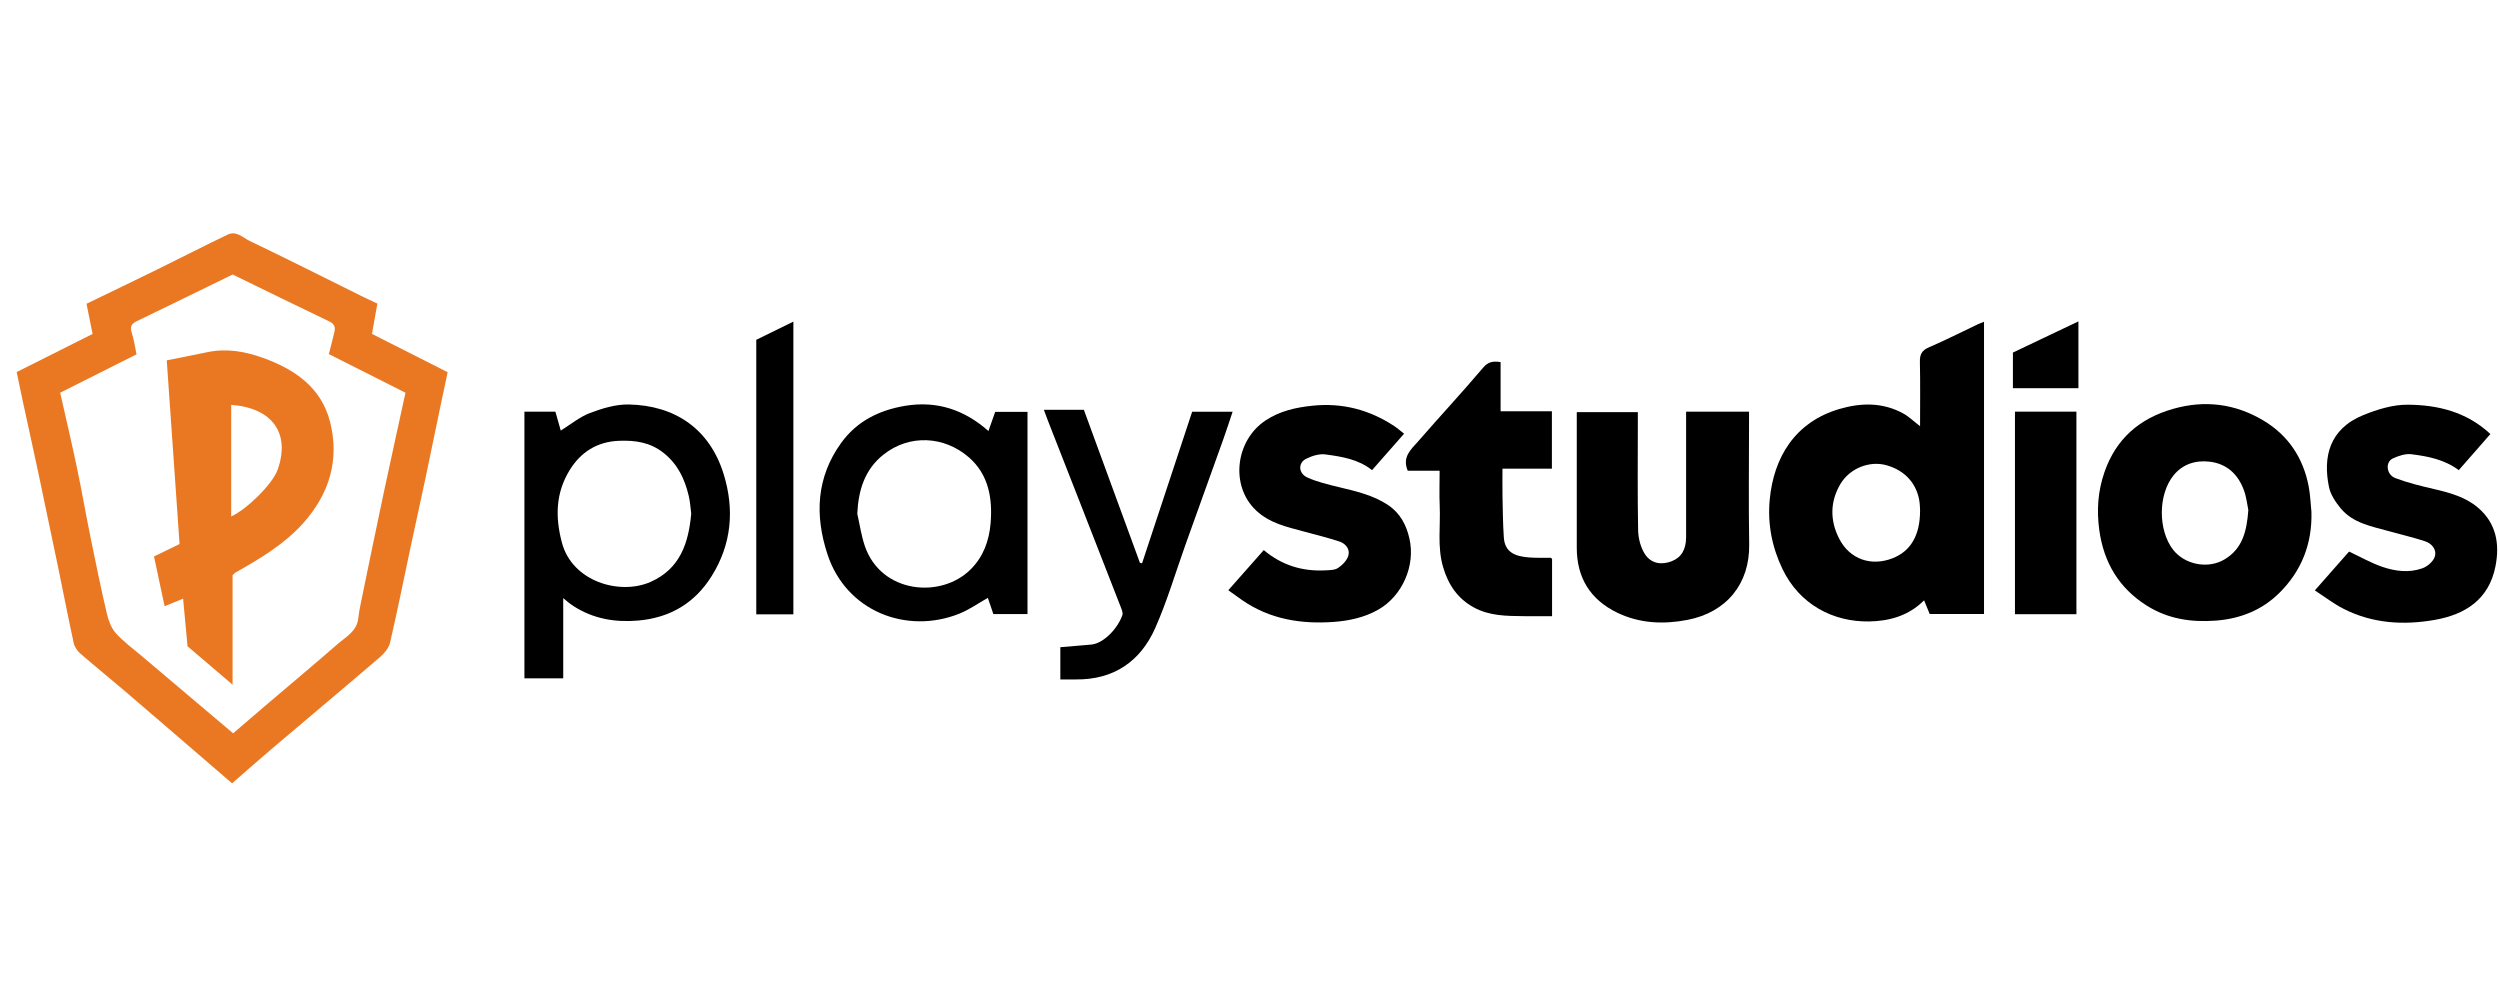
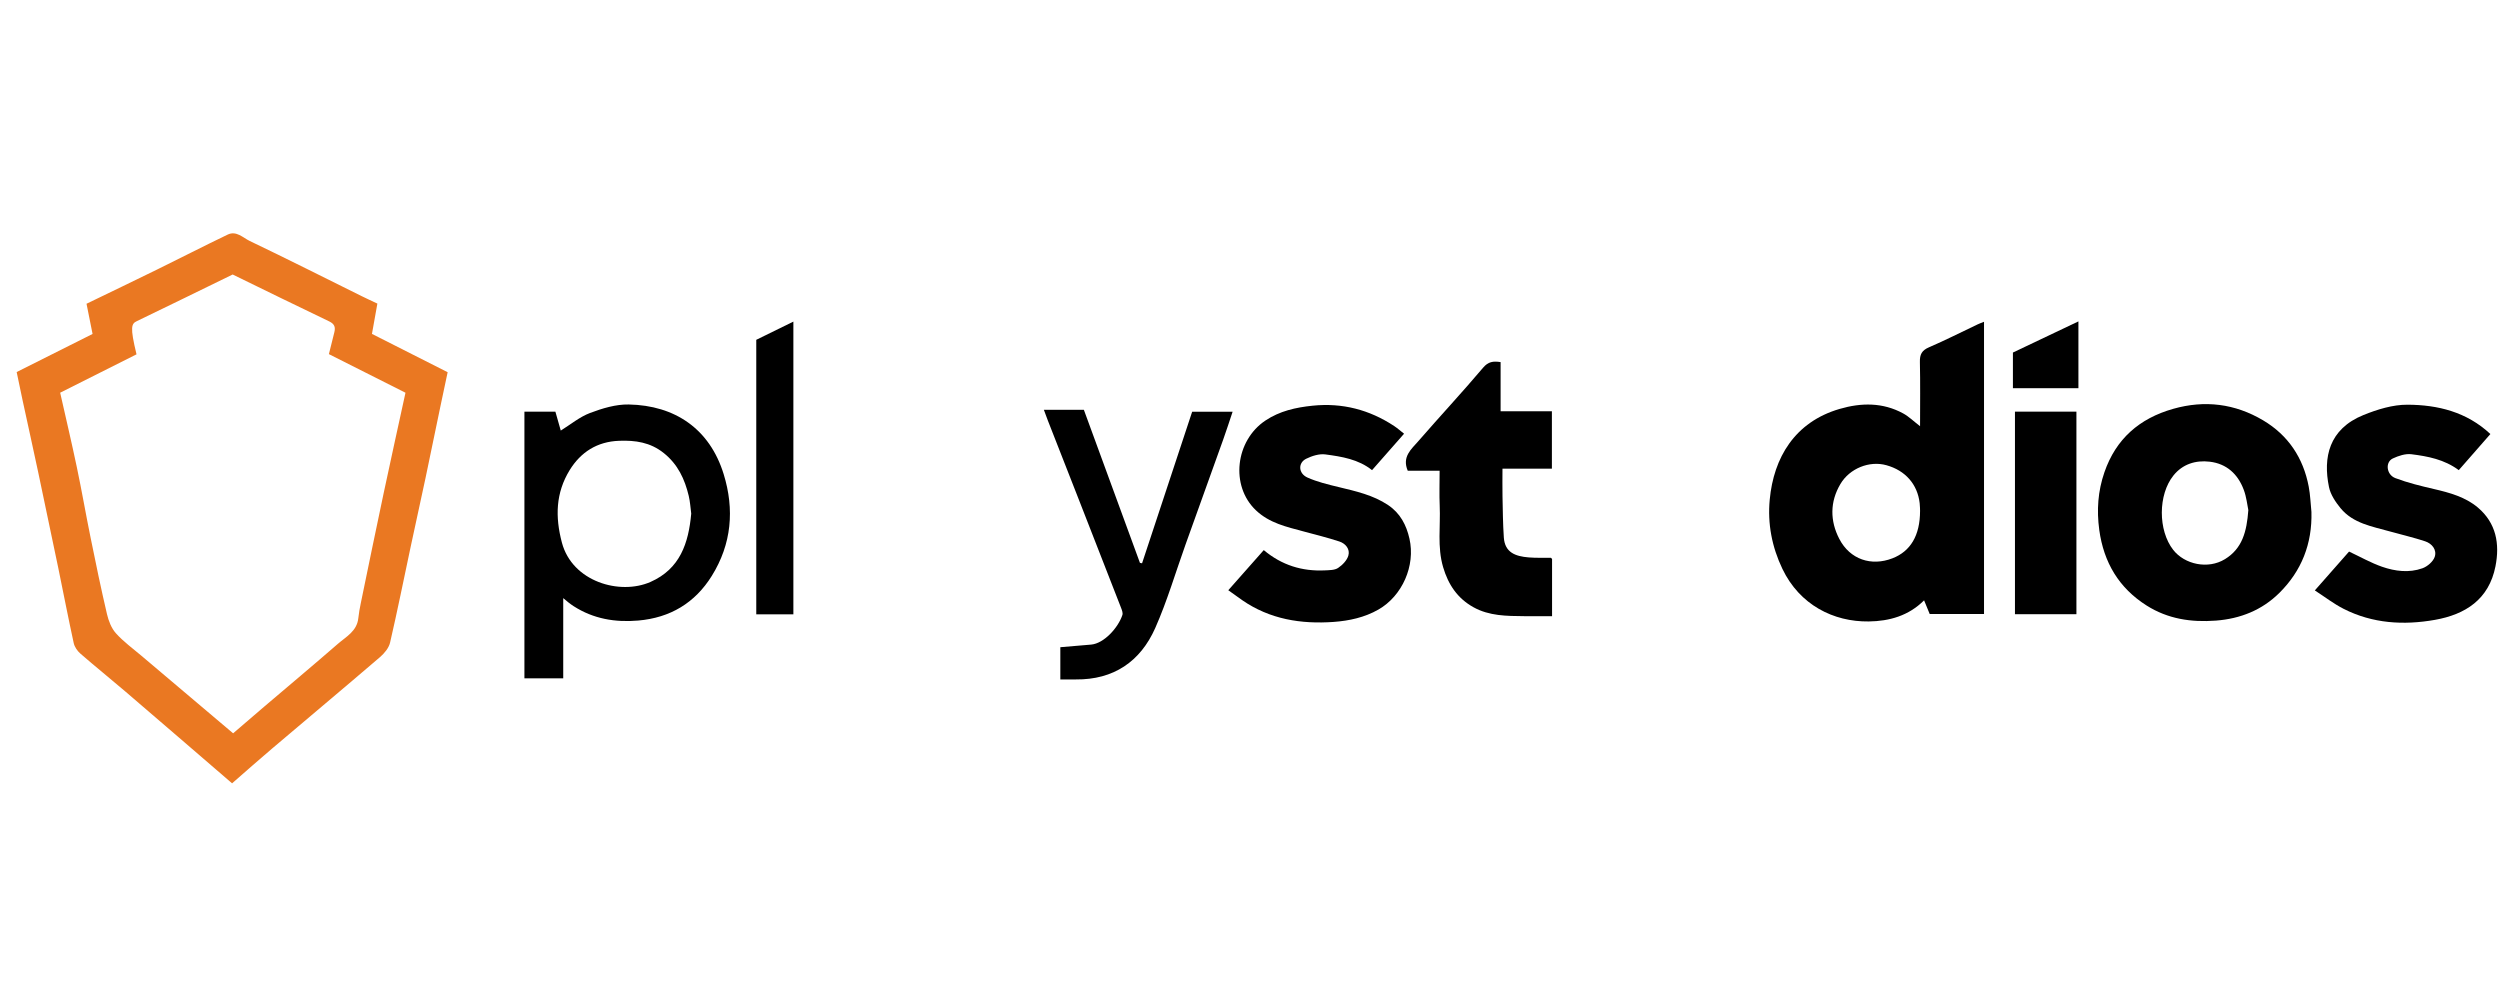
<svg xmlns="http://www.w3.org/2000/svg" width="120" height="48" viewBox="0 0 120 48" fill="none">
-   <path d="M17.854 16.027C17.948 15.504 18.029 15.05 18.114 14.572C17.858 14.451 17.607 14.337 17.361 14.215C15.57 13.329 13.787 12.427 11.985 11.566C11.664 11.412 11.345 11.062 10.932 11.259C9.787 11.809 8.656 12.39 7.517 12.949C6.405 13.495 5.29 14.03 4.153 14.58C4.249 15.059 4.348 15.551 4.443 16.03C3.2 16.654 2.008 17.253 0.8 17.858C0.895 18.31 0.986 18.763 1.084 19.214C1.332 20.363 1.588 21.511 1.832 22.661C2.159 24.197 2.48 25.734 2.799 27.272C3.046 28.47 3.277 29.671 3.538 30.866C3.578 31.049 3.709 31.243 3.854 31.369C4.561 31.986 5.294 32.573 6.007 33.184C7.713 34.644 9.411 36.112 11.14 37.6C11.782 37.041 12.405 36.487 13.041 35.947C14.773 34.478 16.515 33.02 18.239 31.542C18.449 31.361 18.663 31.104 18.723 30.848C19.078 29.316 19.386 27.775 19.714 26.237C19.948 25.141 20.191 24.047 20.424 22.95C20.673 21.77 20.914 20.59 21.16 19.409C21.27 18.887 21.381 18.366 21.487 17.866C20.249 17.239 19.04 16.628 17.854 16.027ZM18.418 23.661C18.045 25.42 17.683 27.182 17.32 28.943C17.27 29.184 17.224 29.428 17.199 29.673C17.134 30.296 16.616 30.559 16.217 30.905C15.043 31.926 13.849 32.925 12.664 33.934C12.172 34.352 11.684 34.774 11.19 35.199C9.696 33.937 8.241 32.707 6.788 31.476C6.372 31.124 5.926 30.8 5.565 30.398C5.347 30.156 5.211 29.802 5.135 29.477C4.85 28.26 4.597 27.036 4.349 25.811C4.12 24.687 3.926 23.555 3.69 22.434C3.44 21.241 3.159 20.057 2.888 18.85C4.104 18.238 5.306 17.634 6.553 17.008C6.48 16.664 6.432 16.306 6.323 15.967C6.229 15.678 6.31 15.539 6.57 15.414C8.104 14.676 9.631 13.925 11.168 13.176C12.711 13.928 14.253 14.687 15.804 15.428C16.062 15.551 16.109 15.712 16.047 15.955C15.962 16.291 15.879 16.628 15.787 16.998C17.014 17.617 18.228 18.228 19.463 18.851C19.114 20.456 18.758 22.057 18.418 23.661Z" fill="#EA7822" />
+   <path d="M17.854 16.027C17.948 15.504 18.029 15.05 18.114 14.572C17.858 14.451 17.607 14.337 17.361 14.215C15.57 13.329 13.787 12.427 11.985 11.566C11.664 11.412 11.345 11.062 10.932 11.259C9.787 11.809 8.656 12.39 7.517 12.949C6.405 13.495 5.29 14.03 4.153 14.58C4.249 15.059 4.348 15.551 4.443 16.03C3.2 16.654 2.008 17.253 0.8 17.858C0.895 18.31 0.986 18.763 1.084 19.214C1.332 20.363 1.588 21.511 1.832 22.661C2.159 24.197 2.48 25.734 2.799 27.272C3.046 28.47 3.277 29.671 3.538 30.866C3.578 31.049 3.709 31.243 3.854 31.369C4.561 31.986 5.294 32.573 6.007 33.184C7.713 34.644 9.411 36.112 11.14 37.6C11.782 37.041 12.405 36.487 13.041 35.947C14.773 34.478 16.515 33.02 18.239 31.542C18.449 31.361 18.663 31.104 18.723 30.848C19.078 29.316 19.386 27.775 19.714 26.237C19.948 25.141 20.191 24.047 20.424 22.95C20.673 21.77 20.914 20.59 21.16 19.409C21.27 18.887 21.381 18.366 21.487 17.866C20.249 17.239 19.04 16.628 17.854 16.027ZM18.418 23.661C18.045 25.42 17.683 27.182 17.32 28.943C17.27 29.184 17.224 29.428 17.199 29.673C17.134 30.296 16.616 30.559 16.217 30.905C15.043 31.926 13.849 32.925 12.664 33.934C12.172 34.352 11.684 34.774 11.19 35.199C9.696 33.937 8.241 32.707 6.788 31.476C6.372 31.124 5.926 30.8 5.565 30.398C5.347 30.156 5.211 29.802 5.135 29.477C4.85 28.26 4.597 27.036 4.349 25.811C4.12 24.687 3.926 23.555 3.69 22.434C3.44 21.241 3.159 20.057 2.888 18.85C4.104 18.238 5.306 17.634 6.553 17.008C6.229 15.678 6.31 15.539 6.57 15.414C8.104 14.676 9.631 13.925 11.168 13.176C12.711 13.928 14.253 14.687 15.804 15.428C16.062 15.551 16.109 15.712 16.047 15.955C15.962 16.291 15.879 16.628 15.787 16.998C17.014 17.617 18.228 18.228 19.463 18.851C19.114 20.456 18.758 22.057 18.418 23.661Z" fill="#EA7822" />
  <path d="M94.929 15.569C94.15 15.939 93.38 16.33 92.59 16.671C92.247 16.819 92.147 17.013 92.155 17.371C92.178 18.382 92.163 19.394 92.163 20.458C91.847 20.215 91.622 19.992 91.355 19.846C90.376 19.311 89.339 19.325 88.302 19.628C86.144 20.259 85.135 21.972 84.947 23.981C84.838 25.134 85.05 26.249 85.556 27.307C86.384 29.037 88.011 29.852 89.7 29.83C90.686 29.817 91.614 29.559 92.356 28.816C92.462 29.072 92.552 29.292 92.626 29.472H95.233V15.445C95.112 15.494 95.018 15.526 94.929 15.569ZM90.835 26.8C89.823 27.192 88.799 26.855 88.287 25.868C87.838 25.005 87.832 24.088 88.34 23.232C88.782 22.485 89.73 22.101 90.55 22.331C91.458 22.584 92.039 23.244 92.144 24.151C92.163 24.312 92.161 24.475 92.163 24.521C92.162 25.713 91.699 26.466 90.835 26.8Z" fill="black" />
  <path d="M110.949 24.576C110.907 24.169 110.895 23.756 110.818 23.355C110.557 21.979 109.835 20.892 108.628 20.175C107.28 19.376 105.832 19.193 104.314 19.624C102.695 20.083 101.564 21.064 101.011 22.672C100.699 23.575 100.636 24.488 100.765 25.439C100.98 27 101.706 28.222 103.039 29.066C104.054 29.709 105.176 29.88 106.364 29.789C107.539 29.7 108.574 29.284 109.402 28.467C110.474 27.409 110.989 26.101 110.949 24.576ZM106.8 26.838C105.982 27.341 104.863 27.092 104.317 26.398C103.58 25.459 103.585 23.739 104.328 22.82C104.767 22.276 105.389 22.082 106.063 22.161C106.879 22.256 107.42 22.758 107.7 23.51C107.832 23.859 107.868 24.242 107.92 24.486C107.844 25.516 107.632 26.327 106.8 26.838Z" fill="black" />
-   <path d="M80.936 19.759H83.954V20.232C83.954 22.199 83.928 24.167 83.961 26.134C83.99 28.012 82.883 29.392 80.992 29.756C79.844 29.977 78.7 29.927 77.628 29.409C76.332 28.782 75.684 27.731 75.685 26.288C75.686 24.13 75.685 21.971 75.685 19.781H78.616C78.616 19.959 78.616 20.131 78.616 20.304C78.616 22.019 78.597 23.736 78.63 25.451C78.638 25.838 78.748 26.275 78.955 26.595C79.255 27.057 79.746 27.131 80.242 26.939C80.701 26.76 80.932 26.384 80.933 25.784C80.936 23.95 80.933 22.116 80.933 20.281V19.76L80.936 19.759Z" fill="black" />
  <path d="M34.737 22.762C34.068 20.589 32.4 19.458 30.179 19.415C29.561 19.403 28.912 19.6 28.322 19.823C27.824 20.011 27.392 20.373 26.917 20.668C26.834 20.377 26.747 20.071 26.659 19.761H25.172V32.56H27.035V28.71C27.155 28.81 27.222 28.869 27.291 28.922C27.371 28.984 27.452 29.044 27.537 29.098C28.486 29.707 29.529 29.882 30.638 29.786C32.17 29.652 33.357 28.943 34.166 27.643C35.119 26.111 35.26 24.459 34.737 22.762ZM31.226 27.932C29.752 28.583 27.471 27.922 26.972 26.049C26.642 24.805 26.675 23.654 27.344 22.565C27.877 21.7 28.666 21.196 29.718 21.158C30.495 21.13 31.208 21.227 31.858 21.744C32.542 22.29 32.868 23.001 33.06 23.805C33.127 24.087 33.143 24.381 33.179 24.653C33.05 26.076 32.643 27.305 31.226 27.932Z" fill="black" />
  <path d="M119.539 20.833C119.021 21.424 118.529 21.986 118.021 22.567C117.329 22.053 116.537 21.902 115.745 21.803C115.46 21.768 115.129 21.878 114.857 22.005C114.482 22.179 114.542 22.785 114.979 22.95C115.573 23.175 116.198 23.327 116.819 23.471C117.582 23.648 118.341 23.855 118.941 24.365C119.815 25.108 119.997 26.1 119.782 27.185C119.468 28.773 118.339 29.494 116.877 29.753C115.377 30.019 113.882 29.931 112.492 29.223C112.017 28.982 111.589 28.649 111.112 28.34C111.713 27.657 112.247 27.051 112.755 26.475C113.297 26.73 113.801 27.017 114.338 27.204C114.965 27.422 115.635 27.506 116.275 27.278C116.513 27.194 116.789 26.958 116.866 26.731C116.979 26.394 116.741 26.093 116.405 25.982C115.853 25.799 115.283 25.669 114.722 25.511C113.867 25.27 112.953 25.129 112.346 24.392C112.104 24.097 111.865 23.74 111.791 23.377C111.5 21.964 111.782 20.595 113.449 19.92C114.115 19.651 114.855 19.422 115.56 19.426C117.012 19.432 118.404 19.771 119.539 20.834V20.833Z" fill="black" />
  <path d="M67.395 20.819C66.874 21.411 66.374 21.98 65.858 22.567C65.203 22.044 64.406 21.917 63.619 21.812C63.323 21.772 62.973 21.884 62.695 22.021C62.295 22.221 62.32 22.727 62.76 22.923C63.234 23.134 63.752 23.258 64.26 23.38C65.083 23.58 65.904 23.76 66.627 24.242C67.216 24.636 67.507 25.206 67.654 25.857C67.949 27.152 67.31 28.605 66.162 29.26C65.503 29.637 64.766 29.797 64.021 29.852C62.449 29.965 60.95 29.726 59.62 28.804C59.406 28.656 59.197 28.502 58.958 28.331C59.532 27.682 60.09 27.052 60.661 26.405C61.524 27.13 62.504 27.431 63.594 27.378C63.81 27.367 64.063 27.371 64.228 27.262C64.437 27.123 64.655 26.898 64.721 26.669C64.812 26.357 64.587 26.089 64.288 25.991C63.723 25.805 63.144 25.664 62.568 25.508C61.755 25.288 60.935 25.112 60.285 24.495C59.042 23.317 59.299 21.148 60.74 20.186C61.428 19.727 62.197 19.556 63.008 19.473C64.435 19.328 65.729 19.666 66.917 20.447C67.086 20.559 67.238 20.696 67.394 20.818L67.395 20.819Z" fill="black" />
-   <path d="M47.769 19.771C47.664 20.067 47.555 20.375 47.445 20.689C46.291 19.67 44.974 19.223 43.438 19.481C42.188 19.691 41.122 20.223 40.372 21.266C39.182 22.92 39.105 24.734 39.718 26.604C40.617 29.351 43.522 30.463 46.041 29.459C46.519 29.27 46.948 28.96 47.417 28.697C47.505 28.958 47.599 29.237 47.681 29.475H49.32V19.771H47.769ZM47.549 25.115C47.479 25.948 47.204 26.717 46.6 27.322C45.166 28.759 42.291 28.483 41.514 26.214C41.342 25.713 41.268 25.18 41.15 24.662C41.2 23.529 41.508 22.542 42.394 21.831C43.646 20.829 45.321 20.927 46.5 21.947C47.452 22.771 47.649 23.916 47.549 25.115Z" fill="black" />
  <path d="M74.49 22.495H72.119C72.119 22.947 72.111 23.384 72.12 23.821C72.134 24.482 72.139 25.143 72.184 25.802C72.233 26.518 72.734 26.704 73.38 26.756C73.734 26.785 74.091 26.77 74.446 26.776C74.456 26.776 74.466 26.796 74.499 26.833V29.576C74.035 29.576 73.594 29.58 73.154 29.576C72.321 29.568 71.483 29.569 70.726 29.147C69.959 28.721 69.516 28.061 69.269 27.221C68.983 26.246 69.149 25.261 69.106 24.28C69.082 23.736 69.102 23.19 69.102 22.596H67.572C67.285 21.922 67.748 21.559 68.077 21.179C69.104 19.995 70.175 18.848 71.187 17.651C71.436 17.358 71.668 17.326 72.029 17.381V19.74H74.491V22.497L74.49 22.495Z" fill="black" />
  <path d="M57.224 19.762H59.166C59.009 20.228 58.871 20.66 58.718 21.087C58.117 22.769 57.511 24.45 56.908 26.131C56.428 27.472 56.026 28.848 55.451 30.146C54.739 31.751 53.458 32.632 51.641 32.613C51.405 32.61 51.168 32.613 50.896 32.613V31.066C51.39 31.024 51.885 30.985 52.379 30.94C52.991 30.884 53.672 30.135 53.875 29.519C53.906 29.424 53.855 29.289 53.814 29.183C53.142 27.452 52.465 25.723 51.789 23.994C51.291 22.723 50.792 21.452 50.295 20.18C50.232 20.02 50.175 19.859 50.106 19.672H52.026C52.92 22.112 53.819 24.565 54.717 27.017L54.819 27.038C55.619 24.62 56.418 22.202 57.224 19.762H57.224Z" fill="black" />
  <path d="M96.718 19.759H99.668V29.482H96.718V19.759Z" fill="black" />
  <path d="M38.082 29.489H36.301V16.311C36.865 16.035 37.447 15.749 38.082 15.437V29.489Z" fill="black" />
  <path d="M99.764 18.634H96.62V16.922C97.642 16.435 98.679 15.944 99.764 15.427V18.634V18.634Z" fill="black" />
-   <path d="M15.843 20.248C15.424 18.596 14.145 17.726 12.628 17.179C11.768 16.869 10.875 16.71 9.953 16.904C9.291 17.043 8.628 17.172 8.004 17.297C8.215 20.321 8.417 23.225 8.619 26.114C8.182 26.326 7.805 26.508 7.392 26.709C7.561 27.505 7.728 28.287 7.901 29.099C8.226 28.966 8.466 28.868 8.789 28.735C8.861 29.517 8.929 30.241 9.001 31.021C9.674 31.594 10.392 32.206 11.164 32.865V27.606C11.243 27.536 11.272 27.499 11.31 27.478C12.488 26.813 13.651 26.123 14.565 25.099C15.812 23.699 16.305 22.067 15.843 20.248ZM13.323 22.555C13.08 23.232 11.866 24.436 11.098 24.791V19.434C13.07 19.577 13.953 20.798 13.323 22.555Z" fill="#EA7822" />
</svg>